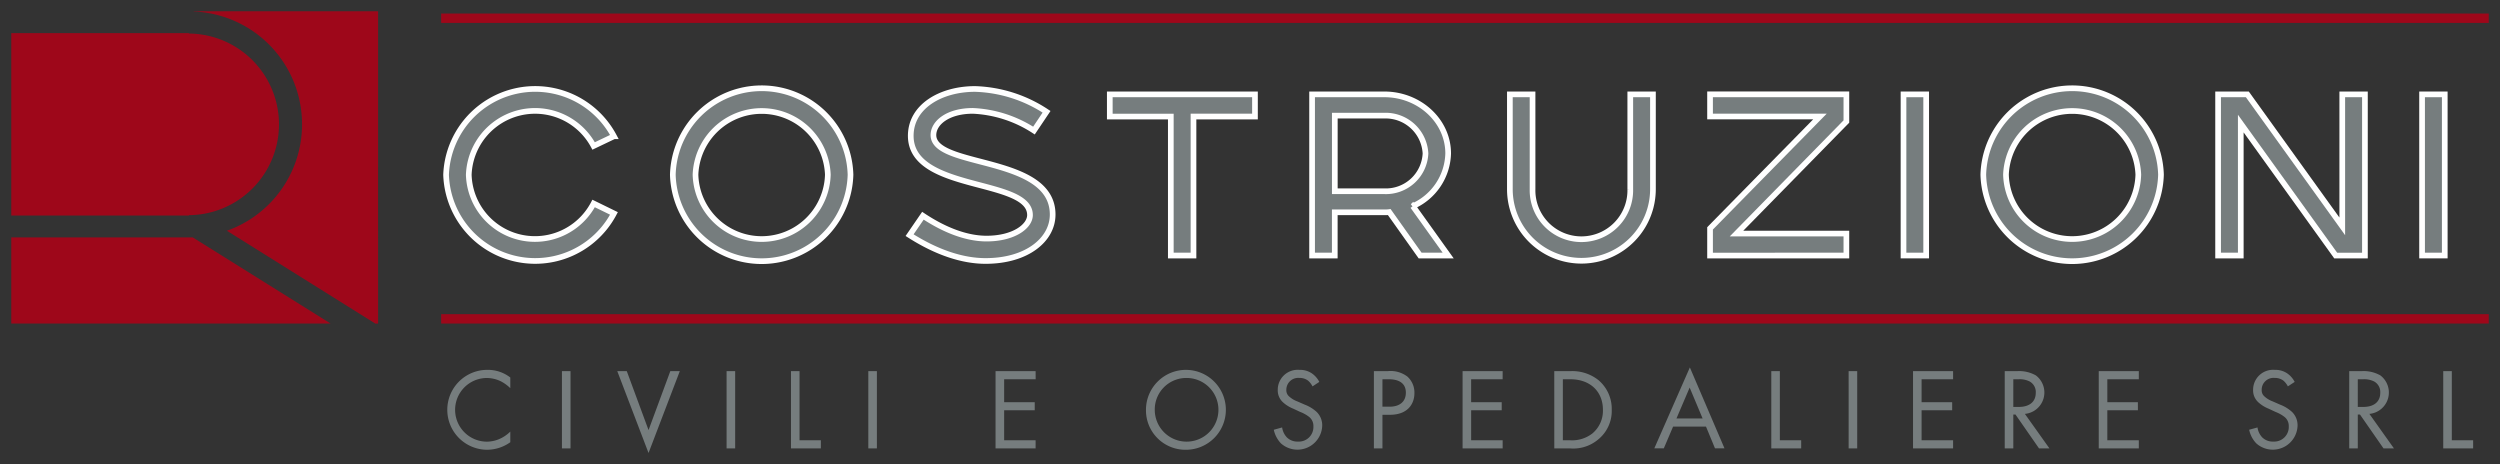
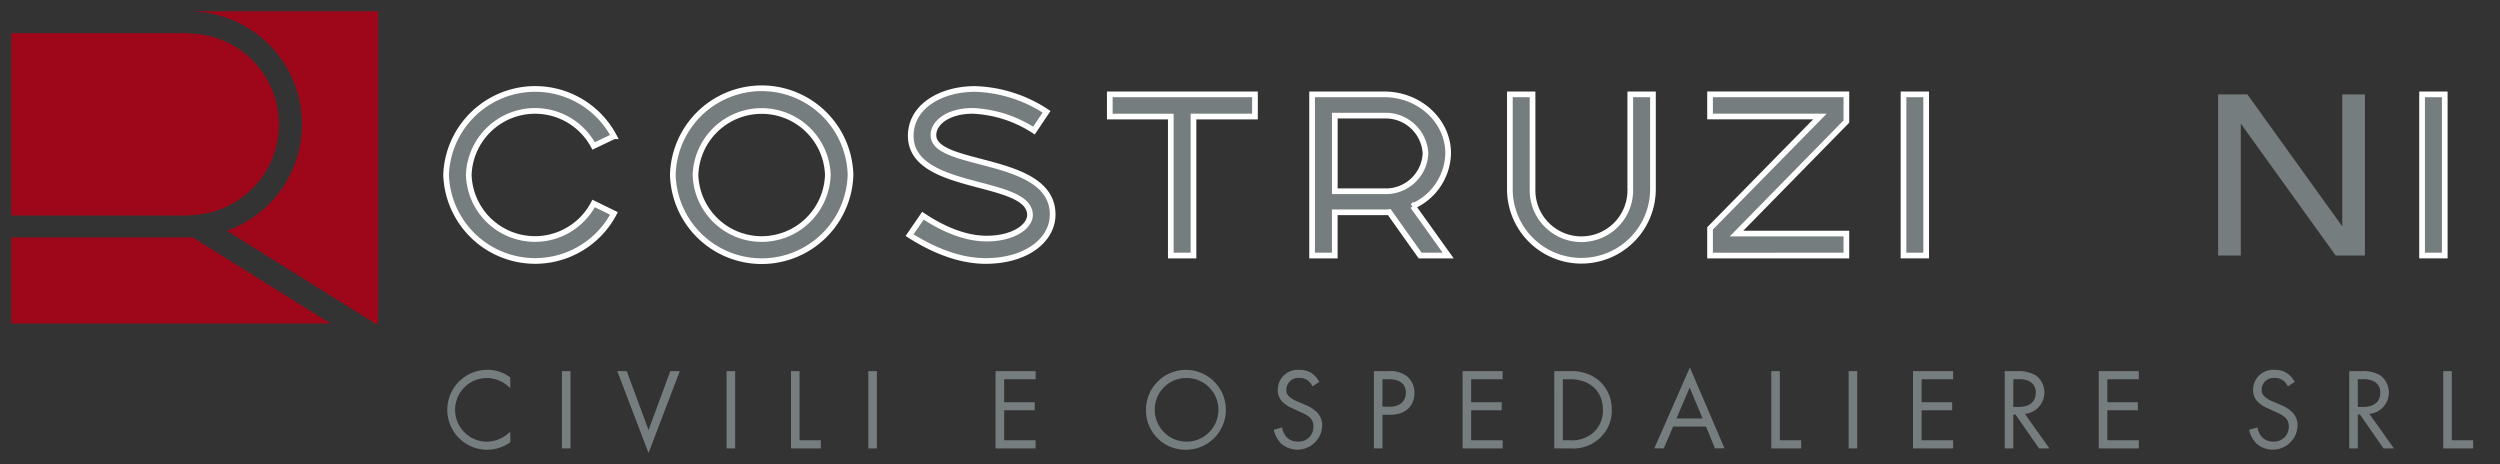
<svg xmlns="http://www.w3.org/2000/svg" id="Raggruppa_76" data-name="Raggruppa 76" width="376.938" height="70" viewBox="0 0 376.938 70">
  <rect x="0" y="0" width="376.938" height="70" fill="#333333" stroke="none" />
  <defs>
    <clipPath id="clip-path">
      <rect id="Rettangolo_286" data-name="Rettangolo 286" width="376.938" height="70" fill="none" />
    </clipPath>
  </defs>
  <g id="Raggruppa_75" data-name="Raggruppa 75" clip-path="url(#clip-path)">
    <g id="Raggruppa_74" data-name="Raggruppa 74" transform="translate(0 0)">
      <g id="Raggruppa_73" data-name="Raggruppa 73" clip-path="url(#clip-path)">
        <g id="Raggruppa_72" data-name="Raggruppa 72" style="mix-blend-mode: multiply;isolation: isolate">
          <g id="Raggruppa_71" data-name="Raggruppa 71">
            <g id="Raggruppa_70" data-name="Raggruppa 70" clip-path="url(#clip-path)">
              <g id="Raggruppa_69" data-name="Raggruppa 69">
                <g id="Raggruppa_68" data-name="Raggruppa 68" clip-path="url(#clip-path)">
                  <path id="Tracciato_54" data-name="Tracciato 54" d="M1,35.093V48.085H49.147L28.356,35.093ZM27.79,4.355V4.3H1v27.5H27.79v-.056a13.692,13.692,0,0,0,0-27.383m28.1,43.729h.418V1h-27.8v.037a17.024,17.024,0,0,1,5,33.056Z" transform="translate(0.698 0.698)" fill="#9e071a" />
                  <path id="Tracciato_55" data-name="Tracciato 55" d="M61.843,25.164a9.982,9.982,0,0,1-18.824-4.335,10.007,10.007,0,0,1,18.824-4.335l3.067-1.466a13.448,13.448,0,0,0-25.311,5.8,13.435,13.435,0,0,0,25.311,5.836Z" transform="translate(27.66 5.515)" fill="#767d7e" />
                  <path id="Tracciato_56" data-name="Tracciato 56" d="M61.843,25.164a9.982,9.982,0,0,1-18.824-4.335,10.007,10.007,0,0,1,18.824-4.335l3.067-1.466a13.448,13.448,0,0,0-25.311,5.8,13.435,13.435,0,0,0,25.311,5.836Z" transform="translate(27.66 5.515)" fill="none" stroke="#fff" stroke-width="0.857" />
                  <path id="Tracciato_57" data-name="Tracciato 57" d="M83.1,20.829a9.98,9.98,0,0,1-19.952,0,9.983,9.983,0,0,1,19.952,0m3.419,0a13.4,13.4,0,0,0-26.79,0,13.4,13.4,0,0,0,26.79,0" transform="translate(41.717 5.515)" fill="#767d7e" />
                  <path id="Tracciato_58" data-name="Tracciato 58" d="M83.1,20.829a9.98,9.98,0,0,1-19.952,0,9.983,9.983,0,0,1,19.952,0Zm3.419,0a13.4,13.4,0,0,0-26.79,0,13.4,13.4,0,0,0,26.79,0Z" transform="translate(41.717 5.515)" fill="none" stroke="#fff" stroke-width="0.857" />
                  <path id="Tracciato_59" data-name="Tracciato 59" d="M80.744,29.941C84.8,32.535,88.71,33.833,92.2,33.833c6.274,0,10.116-3.242,10.116-7,0-8.977-17.977-6.962-17.977-11.979,0-1.809,2.115-3.652,5.957-3.652a18.428,18.428,0,0,1,9.2,2.969l1.9-2.831A20.619,20.619,0,0,0,90.614,7.9c-5.146,0-9.693,2.628-9.693,7.064,0,8.5,17.977,6.349,17.977,11.946,0,1.671-2.4,3.548-6.556,3.548-2.82,0-6.1-1.126-9.588-3.446Z" transform="translate(56.399 5.515)" fill="#767d7e" />
                  <path id="Tracciato_60" data-name="Tracciato 60" d="M80.744,29.941C84.8,32.535,88.71,33.833,92.2,33.833c6.274,0,10.116-3.242,10.116-7,0-8.977-17.977-6.962-17.977-11.979,0-1.809,2.115-3.652,5.957-3.652a18.428,18.428,0,0,1,9.2,2.969l1.9-2.831A20.619,20.619,0,0,0,90.614,7.9c-5.146,0-9.693,2.628-9.693,7.064,0,8.5,17.977,6.349,17.977,11.946,0,1.671-2.4,3.548-6.556,3.548-2.82,0-6.1-1.126-9.588-3.446Z" transform="translate(56.399 5.515)" fill="none" stroke="#fff" stroke-width="0.857" />
                  <path id="Tracciato_61" data-name="Tracciato 61" d="M107.717,32.676h3.419V11.721h9.27V8.377H98.516v3.344h9.2Z" transform="translate(68.813 5.851)" fill="#767d7e" />
                  <path id="Tracciato_62" data-name="Tracciato 62" d="M107.717,32.676h3.419V11.721h9.27V8.377H98.516v3.344h9.2Z" transform="translate(68.813 5.851)" fill="none" stroke="#fff" stroke-width="0.857" />
                  <path id="Tracciato_63" data-name="Tracciato 63" d="M133.572,17.284a5.976,5.976,0,0,1-6.2,5.7h-7.473v-11.4h7.473a6.022,6.022,0,0,1,6.2,5.7m3.419,0c0-4.914-4.336-8.907-9.624-8.907H116.475v24.3h3.419V26.157h7.614a3.551,3.551,0,0,0,.6-.034l4.652,6.553h4.231l-5.323-7.439a8.95,8.95,0,0,0,5.323-7.952" transform="translate(81.357 5.851)" fill="#767d7e" />
                  <path id="Tracciato_64" data-name="Tracciato 64" d="M133.572,17.284a5.976,5.976,0,0,1-6.2,5.7h-7.473v-11.4h7.473A6.022,6.022,0,0,1,133.572,17.284Zm3.419,0c0-4.914-4.336-8.907-9.624-8.907H116.475v24.3h3.419V26.157h7.614a3.551,3.551,0,0,0,.6-.034l4.652,6.553h4.231l-5.323-7.439A8.95,8.95,0,0,0,136.991,17.284Z" transform="translate(81.357 5.851)" fill="none" stroke="#fff" stroke-width="0.857" />
                  <path id="Tracciato_65" data-name="Tracciato 65" d="M137.45,8.377h-3.419v14.3a10.786,10.786,0,1,0,21.573,0V8.377h-3.419v14.3a7.369,7.369,0,1,1-14.734,0Z" transform="translate(93.62 5.851)" fill="#767d7e" />
                  <path id="Tracciato_66" data-name="Tracciato 66" d="M137.45,8.377h-3.419v14.3a10.786,10.786,0,1,0,21.573,0V8.377h-3.419v14.3a7.369,7.369,0,1,1-14.734,0Z" transform="translate(93.62 5.851)" fill="none" stroke="#fff" stroke-width="0.857" />
                  <path id="Tracciato_67" data-name="Tracciato 67" d="M172.354,32.676v-3.31H155.787l16.567-16.893v-4.1H151.8v3.344h16.567L151.8,28.581v4.1Z" transform="translate(106.034 5.851)" fill="#767d7e" />
                  <path id="Tracciato_68" data-name="Tracciato 68" d="M172.354,32.676v-3.31H155.787l16.567-16.893v-4.1H151.8v3.344h16.567L151.8,28.581v4.1Z" transform="translate(106.034 5.851)" fill="none" stroke="#fff" stroke-width="0.857" />
                  <rect id="Rettangolo_277" data-name="Rettangolo 277" width="3.419" height="24.299" transform="translate(287.001 14.228)" fill="#767d7e" />
                  <rect id="Rettangolo_278" data-name="Rettangolo 278" width="3.419" height="24.299" transform="translate(287.001 14.228)" fill="none" stroke="#fff" stroke-width="0.857" />
-                   <path id="Tracciato_69" data-name="Tracciato 69" d="M199.429,20.829a9.98,9.98,0,0,1-19.952,0,9.983,9.983,0,0,1,19.952,0m3.419,0a13.4,13.4,0,0,0-26.79,0,13.4,13.4,0,0,0,26.79,0" transform="translate(122.975 5.515)" fill="#767d7e" />
-                   <path id="Tracciato_70" data-name="Tracciato 70" d="M199.429,20.829a9.98,9.98,0,0,1-19.952,0,9.983,9.983,0,0,1,19.952,0Zm3.419,0a13.4,13.4,0,0,0-26.79,0,13.4,13.4,0,0,0,26.79,0Z" transform="translate(122.975 5.515)" fill="none" stroke="#fff" stroke-width="0.857" />
                  <path id="Tracciato_71" data-name="Tracciato 71" d="M196.9,32.676h3.419V12.78l14.312,19.9h4.406V8.377H215.62v19.9l-14.311-19.9H196.9Z" transform="translate(137.535 5.851)" fill="#767d7e" />
-                   <path id="Tracciato_72" data-name="Tracciato 72" d="M196.9,32.676h3.419V12.78l14.312,19.9h4.406V8.377H215.62v19.9l-14.311-19.9H196.9Z" transform="translate(137.535 5.851)" fill="none" stroke="#fff" stroke-width="0.857" />
                  <rect id="Rettangolo_279" data-name="Rettangolo 279" width="3.419" height="24.299" transform="translate(365.19 14.228)" fill="#767d7e" />
                  <rect id="Rettangolo_280" data-name="Rettangolo 280" width="3.419" height="24.299" transform="translate(365.19 14.228)" fill="none" stroke="#fff" stroke-width="0.857" />
-                   <rect id="Rettangolo_281" data-name="Rettangolo 281" width="308.722" height="1.413" transform="translate(66.518 2.042)" fill="#9e071a" />
-                   <rect id="Rettangolo_282" data-name="Rettangolo 282" width="308.722" height="1.413" transform="translate(66.518 47.369)" fill="#9e071a" />
                  <path id="Tracciato_73" data-name="Tracciato 73" d="M340.661,33.176V44.821h4.506V43.6h-3.214V33.176ZM327.776,34.4h.786a3.338,3.338,0,0,1,1.676.331,1.817,1.817,0,0,1,.926,1.712c0,1.362-.961,2.13-2.566,2.13h-.822Zm-1.291-1.221V44.821h1.291v-5.1h.333l3.543,5.1h1.573l-3.7-5.2a3.237,3.237,0,0,0,1.659-5.8,5.113,5.113,0,0,0-2.828-.645ZM318.261,34.8a3.514,3.514,0,0,0-1.135-1.293,3.154,3.154,0,0,0-1.868-.523,3.008,3.008,0,0,0-3.265,3,2.418,2.418,0,0,0,.8,1.9,5.122,5.122,0,0,0,1.554.96l1.046.489a5.1,5.1,0,0,1,1.4.8,1.734,1.734,0,0,1,.576,1.362,2.2,2.2,0,0,1-2.339,2.3,2.227,2.227,0,0,1-1.676-.647,2.744,2.744,0,0,1-.7-1.483l-1.257.348a4.218,4.218,0,0,0,1.082,2.06,3.737,3.737,0,0,0,6.215-2.636,2.8,2.8,0,0,0-.837-2.113,5.63,5.63,0,0,0-1.8-1.1l-1.118-.489a3.774,3.774,0,0,1-1.221-.734A1.222,1.222,0,0,1,313.286,36a1.787,1.787,0,0,1,1.955-1.8,2.088,2.088,0,0,1,1.31.4,2.818,2.818,0,0,1,.681.873Zm-23.5-1.624h-6.042V44.821h6.042V43.6h-4.749V39.076h4.608V37.855h-4.608V34.4h4.749ZM275.836,34.4h.785a3.334,3.334,0,0,1,1.676.331,1.814,1.814,0,0,1,.926,1.712c0,1.362-.96,2.13-2.566,2.13h-.82Zm-1.293-1.221V44.821h1.293v-5.1h.331l3.545,5.1h1.571l-3.7-5.2a3.236,3.236,0,0,0,1.658-5.8,5.11,5.11,0,0,0-2.828-.645Zm-7.786,0h-6.04V44.821h6.04V43.6h-4.749V39.076h4.61V37.855h-4.61V34.4h4.749ZM251.009,44.821H252.3V33.176h-1.293ZM239.347,33.176V44.821h4.506V43.6h-3.215V33.176Zm-14.3,7.14,1.991-4.662,1.955,4.662Zm5.812,4.5h1.432l-5.221-12.2-5.359,12.2h1.432l1.4-3.283H229.5ZM207.92,34.4h1.136c2.95,0,4.905,1.816,4.905,4.61a4.454,4.454,0,0,1-1.571,3.545,4.972,4.972,0,0,1-3.334,1.046H207.92Zm-1.291,10.424h2.358a5.826,5.826,0,0,0,4.258-1.345,5.533,5.533,0,0,0,2.045-4.469,5.676,5.676,0,0,0-1.992-4.47,6.337,6.337,0,0,0-4.3-1.361h-2.373Zm-7.786-11.645H192.8V44.821h6.043V43.6h-4.751V39.076H198.7V37.855h-4.611V34.4h4.751ZM180.719,34.4h.961c.839,0,2.568.175,2.568,2.026,0,1.344-.926,2.111-2.463,2.111h-1.067Zm-1.289-1.221V44.821h1.289V39.757h1.135c2.655,0,3.686-1.624,3.686-3.265a3.24,3.24,0,0,0-1.065-2.5,4.209,4.209,0,0,0-2.935-.82ZM171.2,34.8a3.5,3.5,0,0,0-1.133-1.293,3.158,3.158,0,0,0-1.868-.523,3.01,3.01,0,0,0-3.266,3,2.423,2.423,0,0,0,.8,1.9,5.163,5.163,0,0,0,1.554.96l1.048.489a5.125,5.125,0,0,1,1.4.8,1.738,1.738,0,0,1,.574,1.362,2.2,2.2,0,0,1-2.341,2.3,2.23,2.23,0,0,1-1.675-.647,2.758,2.758,0,0,1-.7-1.483l-1.257.348a4.25,4.25,0,0,0,1.084,2.06,3.738,3.738,0,0,0,6.216-2.636,2.81,2.81,0,0,0-.839-2.113,5.621,5.621,0,0,0-1.8-1.1l-1.119-.489a3.767,3.767,0,0,1-1.22-.734A1.213,1.213,0,0,1,166.229,36a1.786,1.786,0,0,1,1.955-1.8,2.1,2.1,0,0,1,1.311.4,2.788,2.788,0,0,1,.679.873Zm-20.076-.594a4.8,4.8,0,1,1-4.734,4.8,4.75,4.75,0,0,1,4.734-4.8m0,10.824a6.023,6.023,0,1,0-6.06-6.023,5.945,5.945,0,0,0,6.06,6.023m-22.7-11.854h-6.04V44.821h6.04V43.6H123.68V39.076h4.611V37.855H123.68V34.4h4.751ZM103.2,44.821h1.293V33.176H103.2ZM91.539,33.176V44.821h4.506V43.6H92.83V33.176ZM81.831,44.821h1.293V33.176H81.831ZM65.35,33.176l4.713,12.343,4.715-12.343H73.347l-3.283,8.887-3.281-8.887ZM57.006,44.821H58.3V33.176H57.006ZM49.22,34.135a5.493,5.493,0,0,0-3.441-1.152,6.023,6.023,0,1,0-.07,12.046,6.069,6.069,0,0,0,3.511-1.135V42.288a5.289,5.289,0,0,1-1.347.978,4.836,4.836,0,0,1-2.164.542,4.8,4.8,0,0,1-.017-9.6,4.979,4.979,0,0,1,2.008.453,5.81,5.81,0,0,1,1.52,1.084Z" transform="translate(27.72 22.783)" fill="#767d7e" />
                </g>
              </g>
            </g>
          </g>
        </g>
      </g>
    </g>
  </g>
</svg>